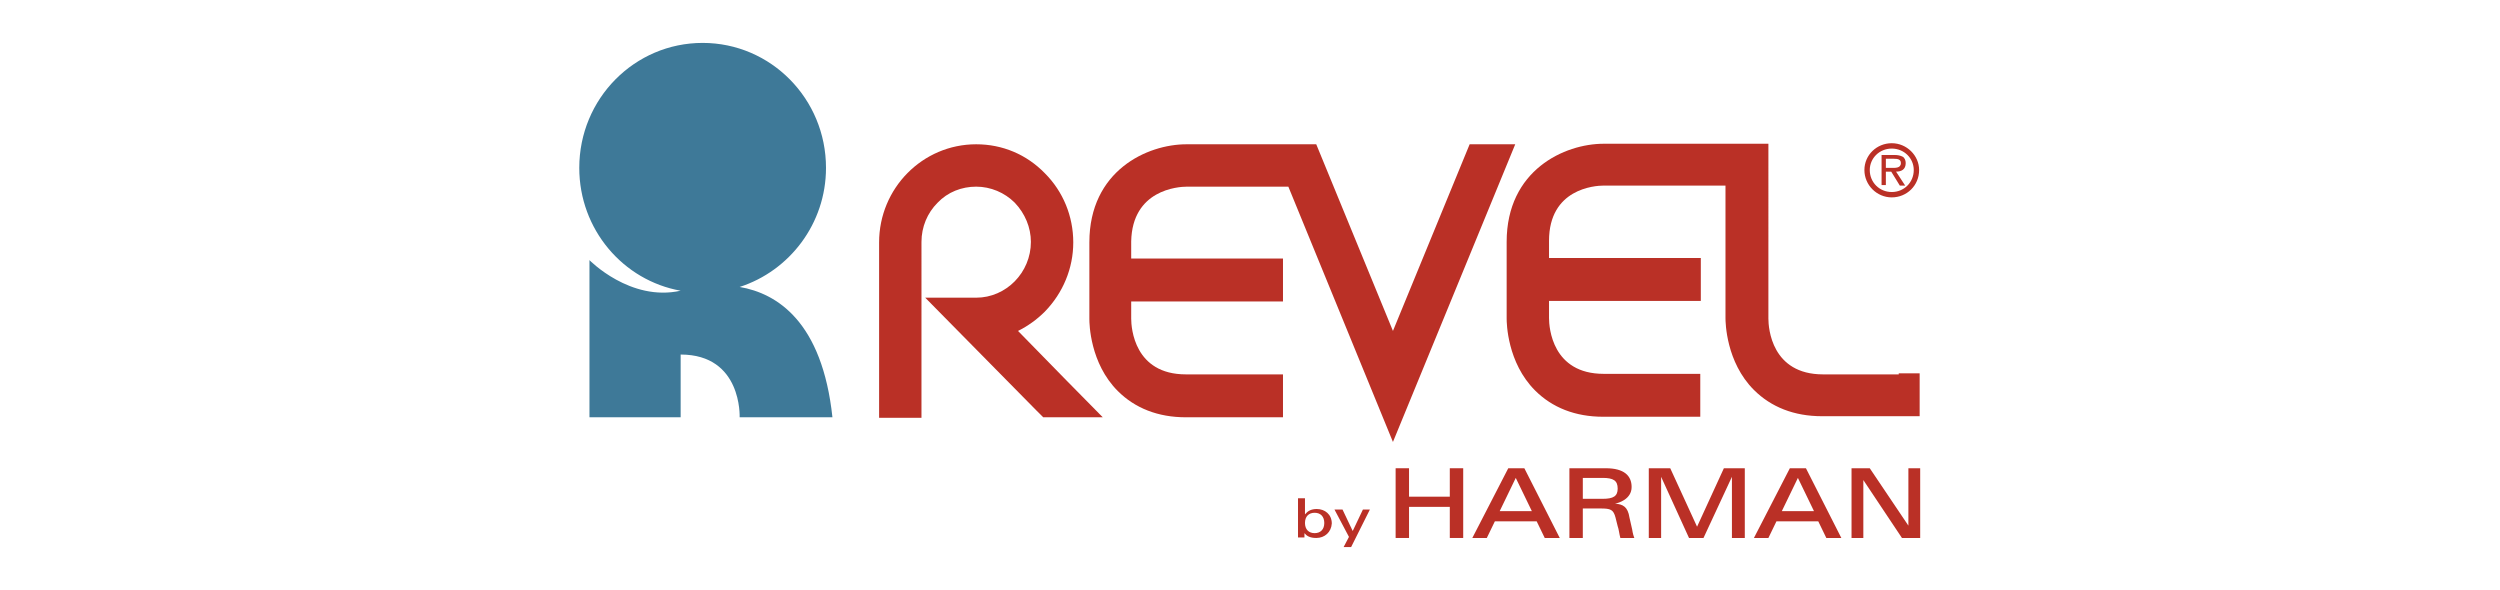
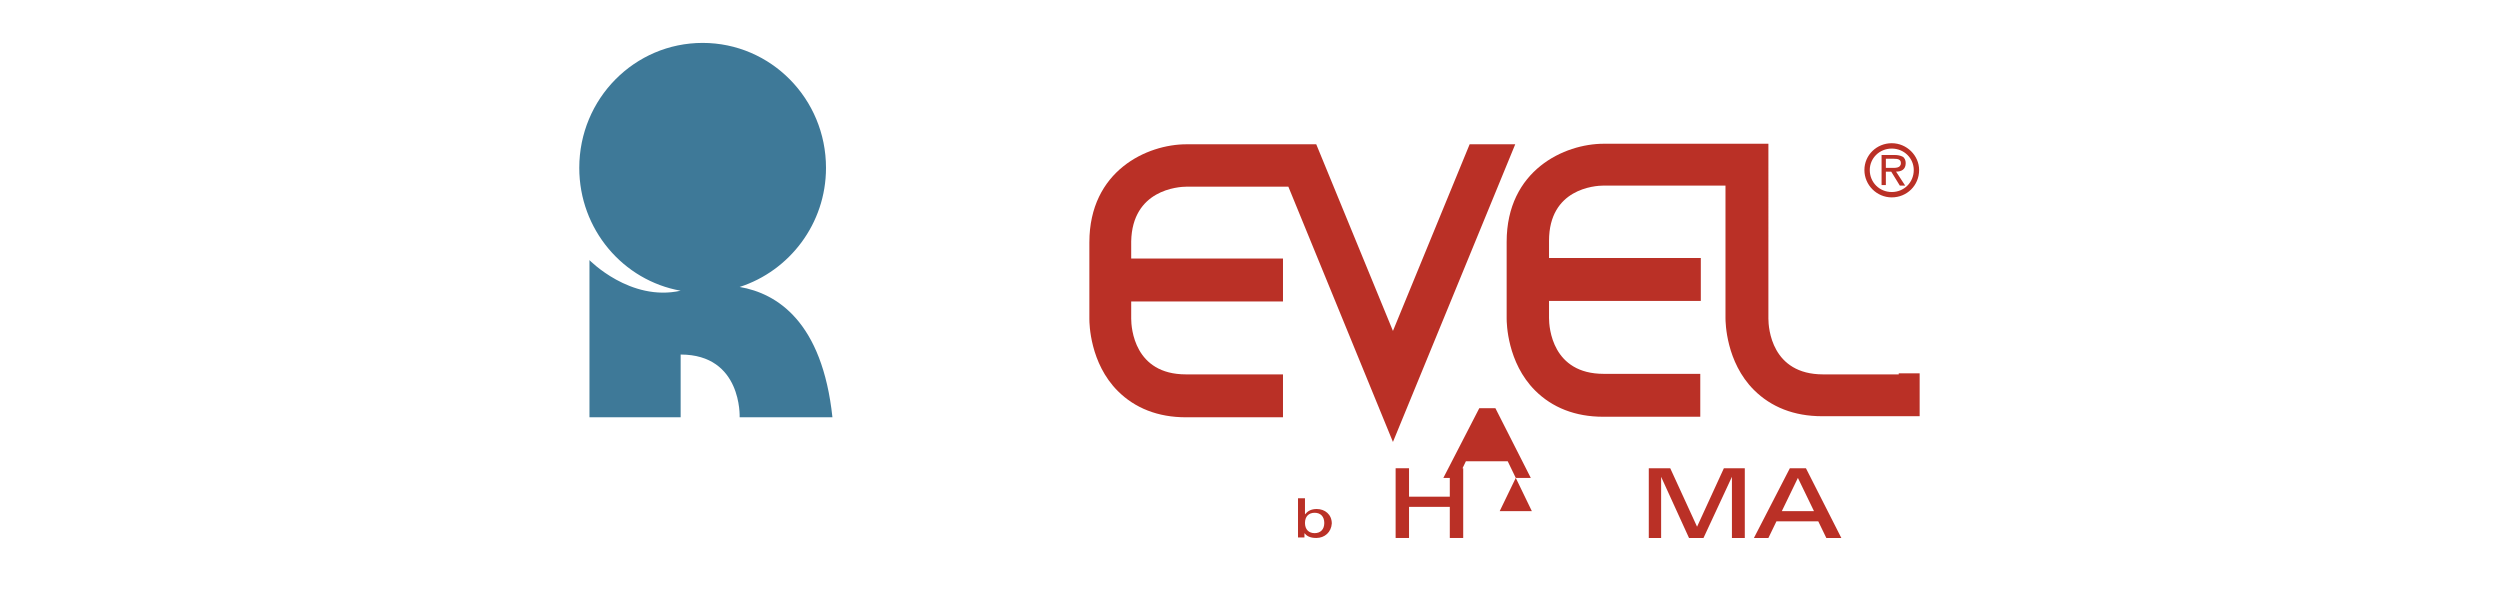
<svg xmlns="http://www.w3.org/2000/svg" version="1.1" id="final" x="0px" y="0px" viewBox="0 0 466.1 110" style="enable-background:new 0 0 466.1 110;" xml:space="preserve">
  <style type="text/css">
	.st0{fill:#3E7998;}
	.st1{fill:#BA3026;}
</style>
  <g>
    <path class="st0" d="M155.2,77.8c-1.9-17.8-10.3-23.1-17.3-24.3c9.3-3,16.1-11.8,16.1-22.2c0-12.9-10.3-23.3-23-23.3   c-12.7,0-23,10.4-23,23.3c0,11.5,8.2,21,18.9,22.9c-9.4,2.1-17-5.7-17-5.7v29.3h17V66.1c11.5,0,11,11.7,11,11.7H155.2z" />
-     <path class="st1" d="M189.8,61.7c1.8-0.9,3.5-2.1,5-3.6c3.4-3.5,5.3-8.1,5.3-12.9c0-4.9-1.9-9.5-5.3-12.9   c-3.4-3.5-7.9-5.4-12.8-5.4c-10,0-18.1,8.2-18.1,18.3v28.7v4h7.9v-4V45.1c0-2.8,1.1-5.4,3-7.3c1.9-2,4.5-3,7.2-3   c2.7,0,5.3,1.1,7.2,3c1.9,2,3,4.6,3,7.3c0,5.7-4.6,10.4-10.2,10.4h-9.5l6.7,6.8l14.1,14.3l1.2,1.2l11.1,0l-6.8-6.9L189.8,61.7z" />
    <path class="st1" d="M221.3,34.8h18.9l19.5,47.6l22.8-55.5l-8.5,0l-14.3,34.8l-14.3-34.8l-6.1,0l0,0h-18.1   c-7.3,0-18.1,4.9-18.1,18.3v14.3c0,0.8,0.1,8.2,5.3,13.4c3.2,3.2,7.5,4.9,12.7,4.9h18.1v-8h-18.1c-9.6,0-10.2-8.6-10.2-10.4v-3.2   h28.3v-8h-28.3v-3.2C211.1,35.4,219.6,34.8,221.3,34.8" />
    <path class="st1" d="M354,69.8h-14.1c-9.6,0-10.2-8.6-10.2-10.4V30.8v-4h-7.9H299c-7.3,0-18.1,4.9-18.1,18.3v14.3   c0,0.8,0.1,8.2,5.3,13.4c3.2,3.2,7.5,4.9,12.7,4.9h18.1v-8H299c-9.6,0-10.2-8.6-10.2-10.4v-3.2h28.3v-8h-28.3v-3.2   c0-9.7,8.5-10.3,10.2-10.3h22.7v24.7c0,0.8,0.1,8.2,5.3,13.4c3.2,3.2,7.5,4.9,12.7,4.9H354h3.9v-8H354z" />
    <path class="st1" d="M351.6,31.3v-1.7h1.5c0.7,0,1.3,0.1,1.3,0.8c0,1-1.1,0.9-1.9,0.9H351.6z M353.5,32c1,0,1.8-0.4,1.8-1.6   c0-0.5-0.2-1-0.6-1.2c-0.4-0.2-0.9-0.3-1.4-0.3h-2.5v5.6h0.8V32h1l1.6,2.6h1L353.5,32z M352.7,27.7c2.3,0,4.1,1.8,4.1,4   c0,2.3-1.8,4.1-4.1,4.1c-2.3,0-4.1-1.8-4.1-4.1C348.6,29.5,350.4,27.7,352.7,27.7 M352.7,36.8c2.8,0,5.1-2.2,5.1-5.1   c0-2.7-2.3-5-5.1-5c-2.8,0-5.1,2.2-5.1,5C347.6,34.5,349.9,36.8,352.7,36.8" />
    <polygon class="st1" points="270.3,100.3 270.3,94.5 262.7,94.5 262.7,100.3 260.2,100.3 260.2,87.3 262.7,87.3 262.7,92.6    270.3,92.6 270.3,87.3 272.8,87.3 272.8,100.3  " />
-     <path class="st1" d="M282.6,89.1l-3,6.2h6L282.6,89.1z M288,100.3l-1.5-3.1h-7.8l-1.5,3.1h-2.7l6.7-13h3l6.6,13H288z" />
-     <path class="st1" d="M298.8,89.1h-3.7v3.9h3.7c2,0,2.8-0.5,2.8-1.9C301.6,89.6,300.8,89.1,298.8,89.1 M302.1,100.3   c-0.2-0.7-0.3-1.7-0.5-2.2l-0.4-1.6c-0.4-1.5-0.9-1.7-2.8-1.7h-3.3v5.5h-2.5v-13h6.8c3.4,0,4.8,1.4,4.8,3.5c0,2.3-2.5,3-3.1,3.1   c1.5,0.1,2.4,0.6,2.7,2.6l0.5,2.2c0.1,0.7,0.3,1.4,0.4,1.6H302.1z" />
+     <path class="st1" d="M282.6,89.1l-3,6.2h6L282.6,89.1z l-1.5-3.1h-7.8l-1.5,3.1h-2.7l6.7-13h3l6.6,13H288z" />
    <polygon class="st1" points="322.9,100.3 322.9,88.9 317.6,100.3 314.9,100.3 309.7,88.9 309.7,100.3 307.4,100.3 307.4,87.3    311.4,87.3 316.4,98.2 321.4,87.3 325.3,87.3 325.3,100.3  " />
    <path class="st1" d="M335.2,89.1l-3,6.2h6L335.2,89.1z M340.5,100.3l-1.5-3.1h-7.8l-1.5,3.1h-2.7l6.7-13h3l6.6,13H340.5z" />
-     <polygon class="st1" points="354.6,100.3 347.4,89.5 347.4,100.3 345.2,100.3 345.2,87.3 348.6,87.3 355.8,98 355.8,87.3 358,87.3    358,100.3  " />
    <path class="st1" d="M245.1,95.6c-1.1,0-1.8,0.7-1.8,1.9c0,1.2,0.7,1.9,1.8,1.9c1.1,0,1.8-0.7,1.8-1.9   C246.9,96.3,246.2,95.6,245.1,95.6 M245.4,100.3c-1.2,0-1.8-0.4-2.2-0.9c0,0.2,0,0.6,0,0.8h-1.2c0-0.3,0-0.8,0-1.1v-6.2h1.3v3   c0.5-0.6,1.1-1,2.2-1c1.5,0,2.8,1,2.8,2.7C248.2,99.2,247,100.3,245.4,100.3" />
-     <polygon class="st1" points="251.9,102 250.5,102 251.5,100.1 248.8,95 250.3,95 252.2,99 254.1,95 255.4,95  " />
  </g>
</svg>